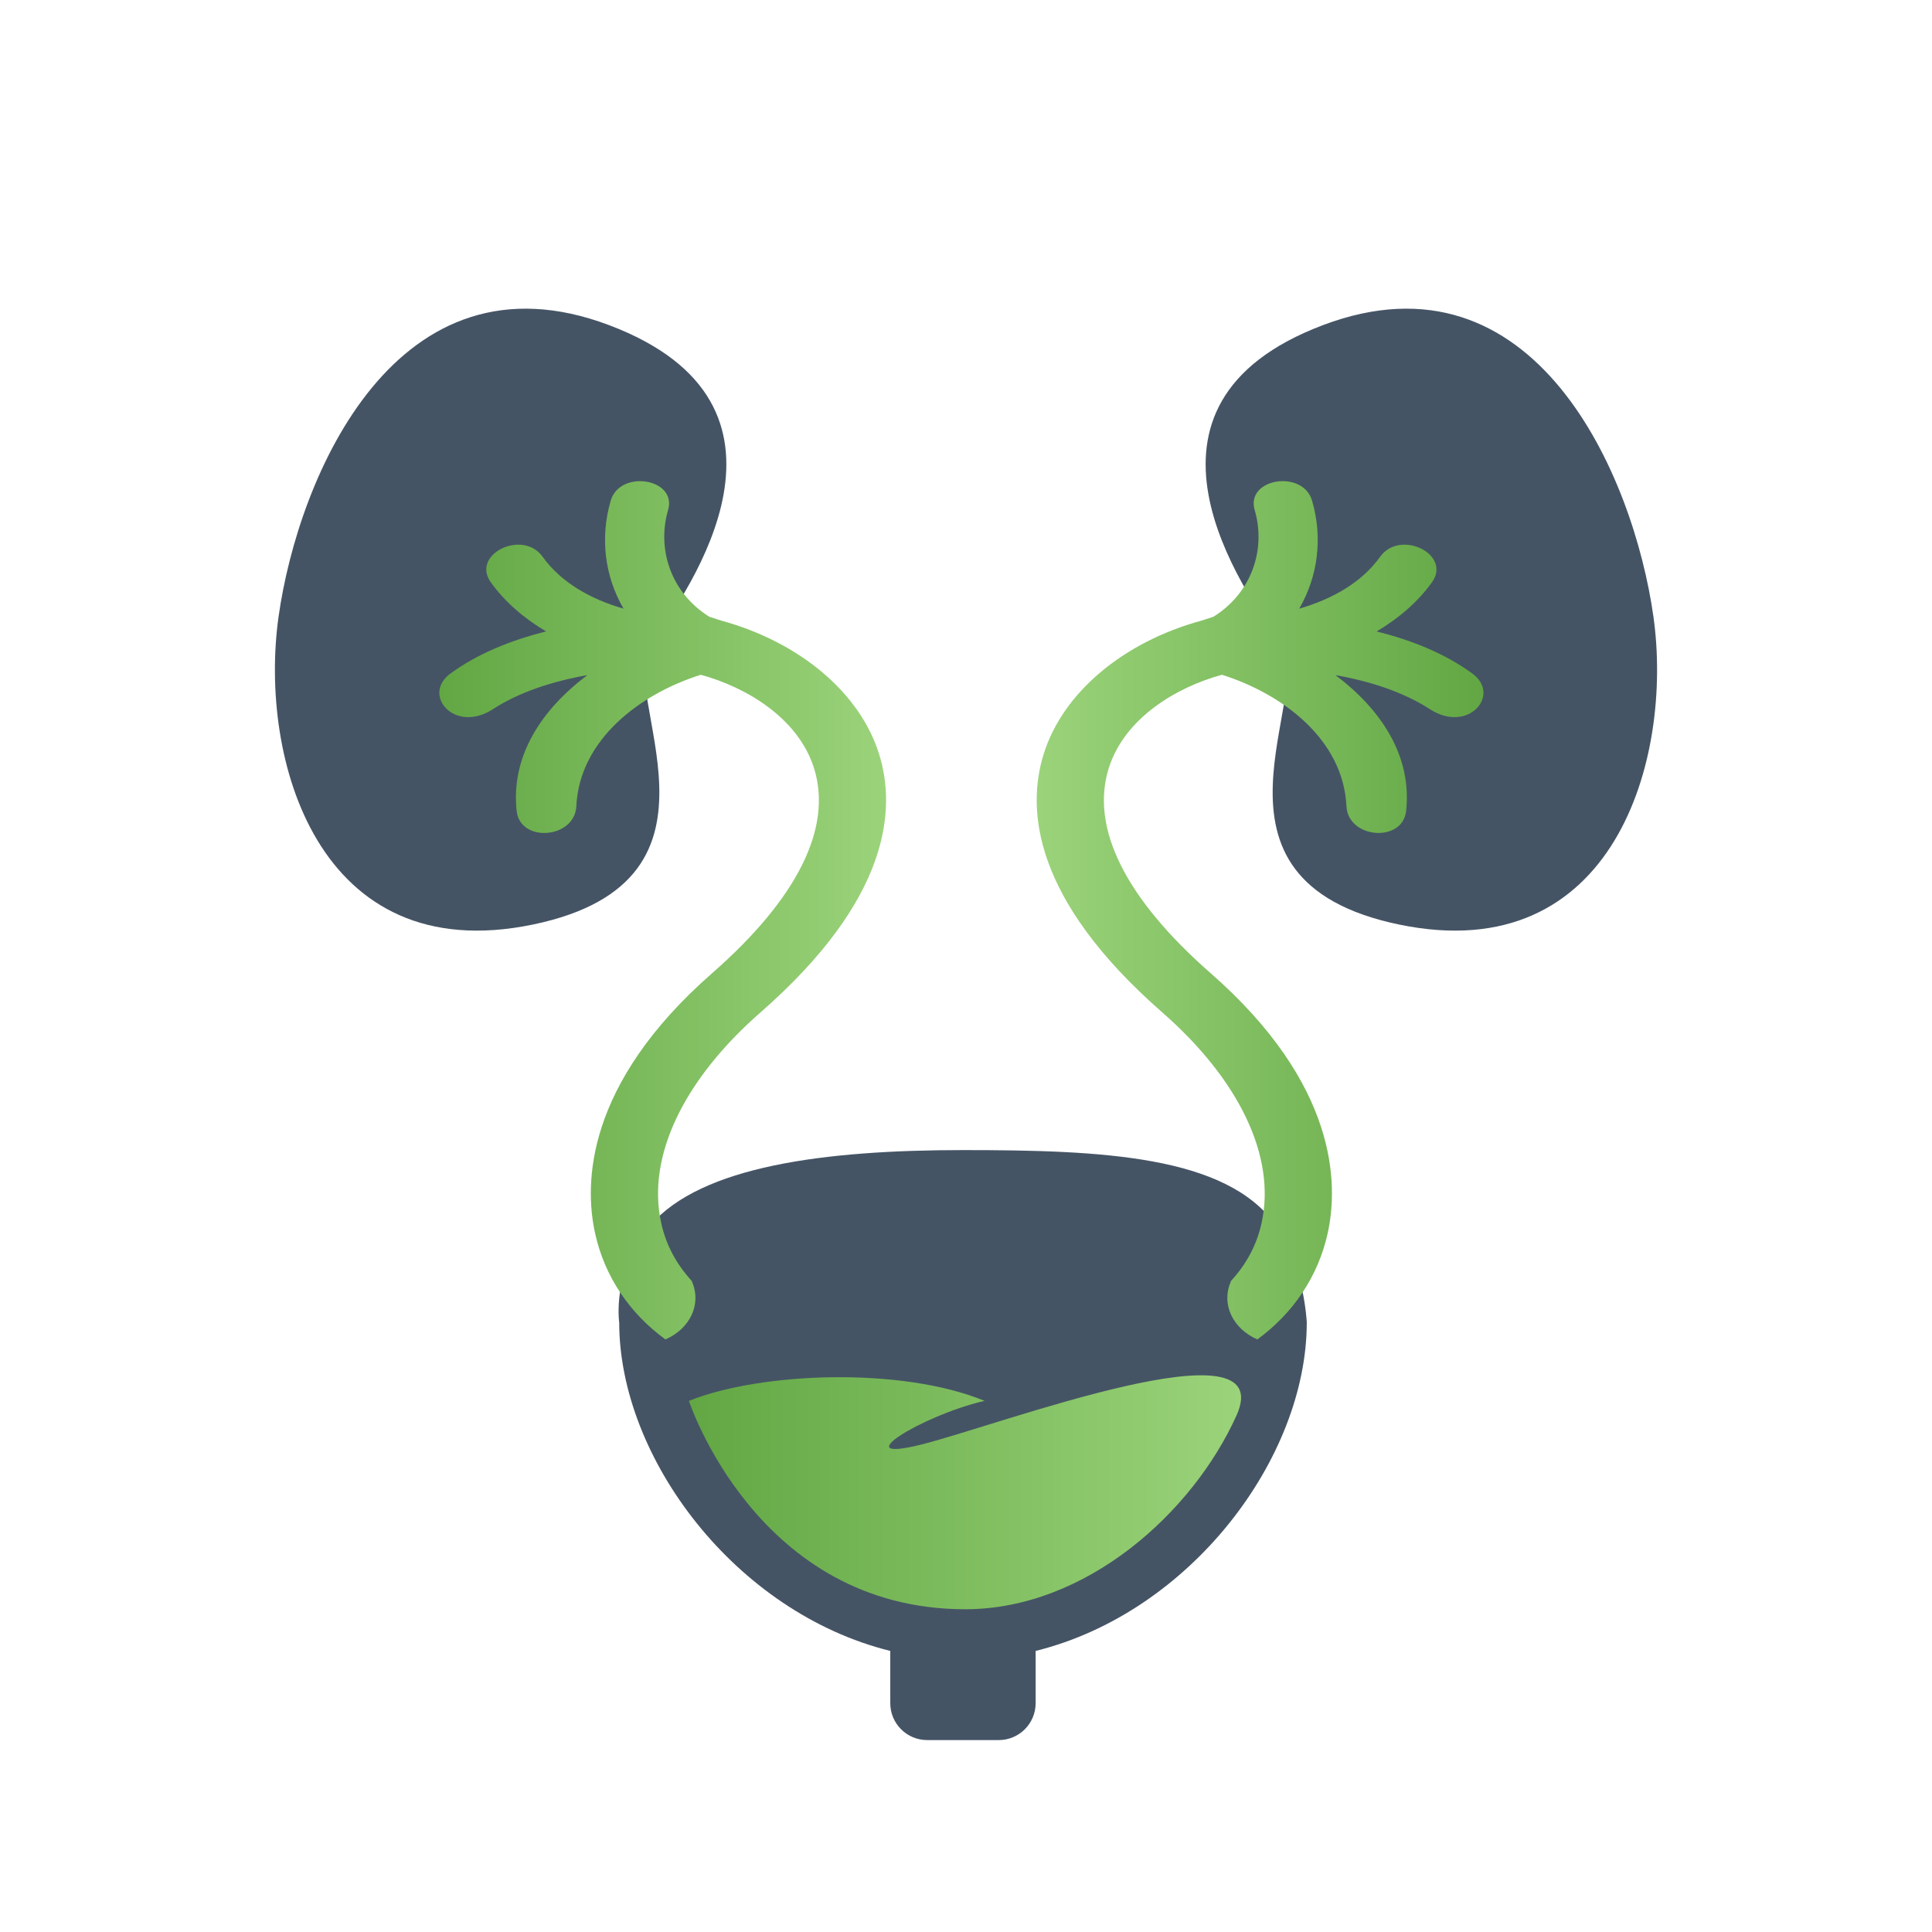
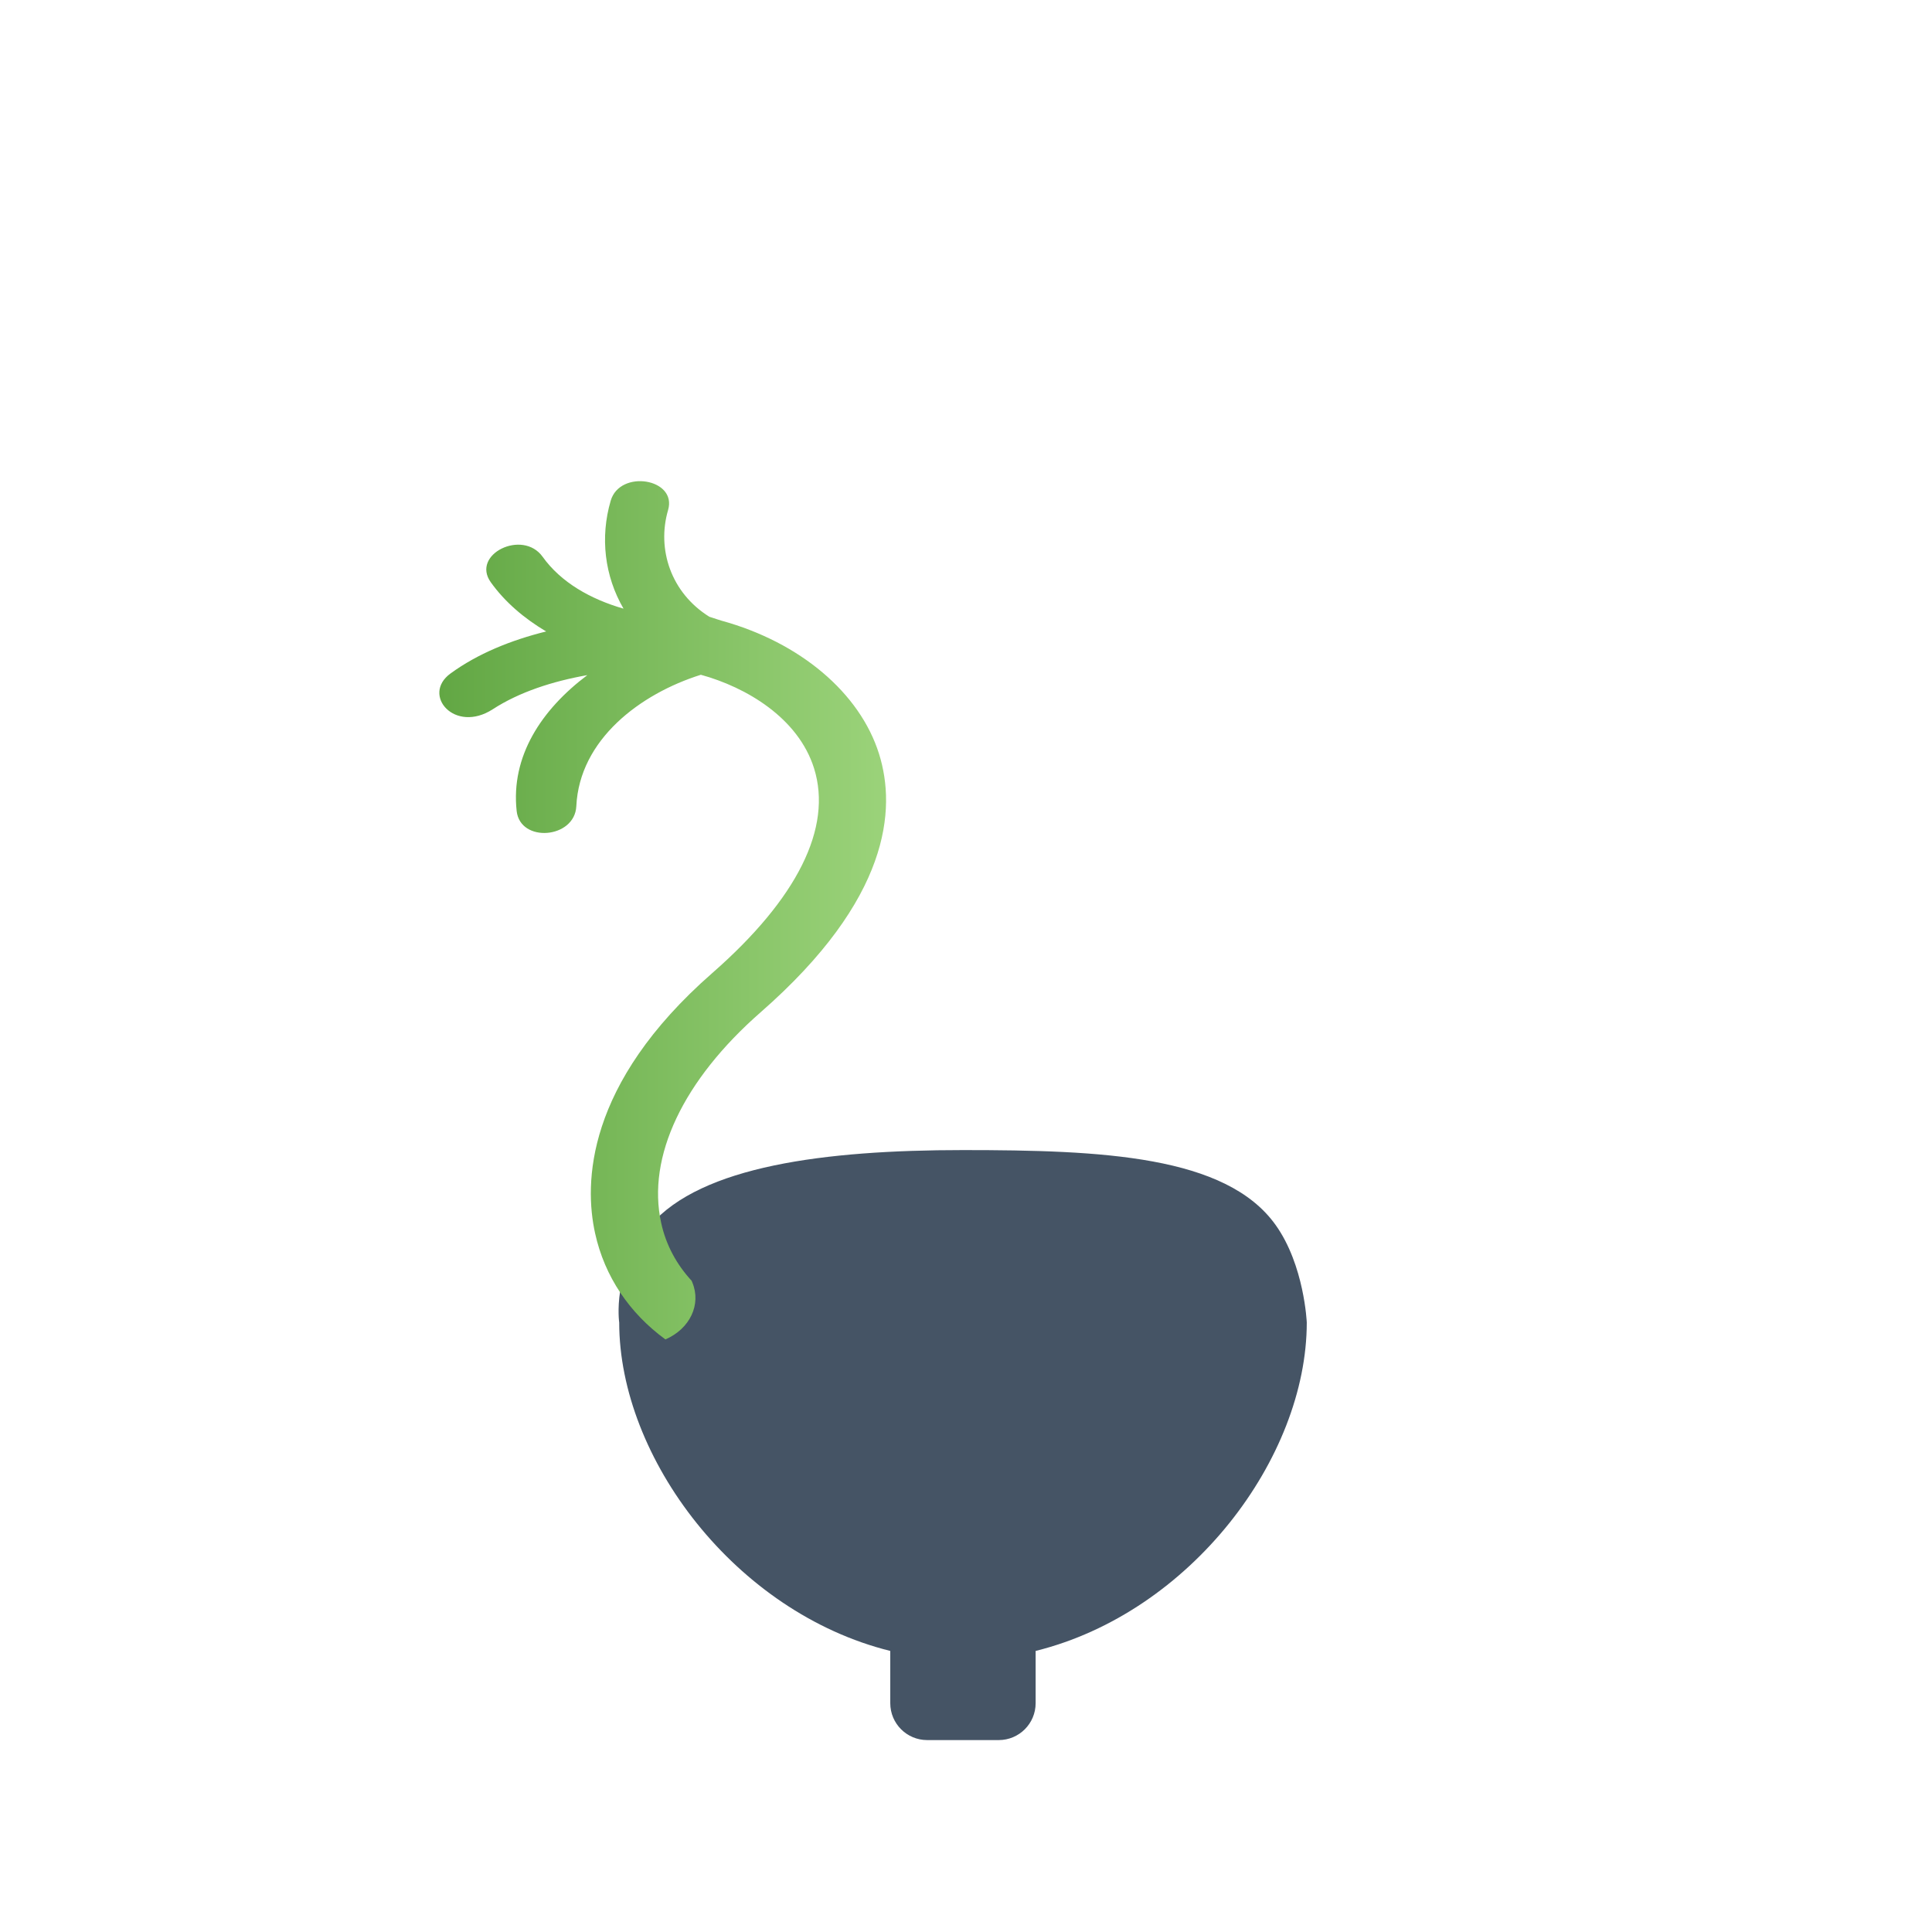
<svg xmlns="http://www.w3.org/2000/svg" xmlns:xlink="http://www.w3.org/1999/xlink" id="Layer_1" data-name="Layer 1" viewBox="0 0 500 500">
  <defs>
    <style>
      .cls-1 {
        fill: url(#Nexus_Gradient);
      }

      .cls-1, .cls-2, .cls-3, .cls-4 {
        stroke-width: 0px;
      }

      .cls-2 {
        fill: url(#Nexus_Gradient-2);
      }

      .cls-3 {
        fill: url(#Nexus_Gradient-3);
      }

      .cls-4 {
        fill: #455465;
      }
    </style>
    <linearGradient id="Nexus_Gradient" data-name="Nexus Gradient" x1="113.69" y1="235.58" x2="229.32" y2="235.58" gradientUnits="userSpaceOnUse">
      <stop offset="0" stop-color="#62a744" />
      <stop offset="1" stop-color="#9bd37a" />
    </linearGradient>
    <linearGradient id="Nexus_Gradient-2" data-name="Nexus Gradient" x1="1571.99" y1="235.58" x2="1687.62" y2="235.58" gradientTransform="translate(1955.92) rotate(-180) scale(1 -1)" xlink:href="#Nexus_Gradient" />
    <linearGradient id="Nexus_Gradient-3" data-name="Nexus Gradient" x1="178.3" y1="386.2" x2="321.19" y2="386.2" xlink:href="#Nexus_Gradient" />
  </defs>
-   <path class="cls-4" d="m330.12,317.01c-12.83-17.96-44.93-19.37-80.88-19.37s-67.64,4.17-80.88,19.4c-10.12,11.65-8.11,25.22-8.11,25.22,0,35.05,30.06,75.06,70.15,85v13.52c0,5.28,4.28,9.55,9.55,9.55h18.52c5.28,0,9.55-4.28,9.55-9.55v-13.52c40.11-9.94,70.17-49.94,70.17-85,0,0-.62-14.83-8.07-25.25Z" />
-   <path class="cls-4" d="m168.36,166.72c10.02-14.03,43.99-61.94-10.77-82.59s-80.34,38.75-85.5,75.48c-5.17,36.73,10.15,91.18,65.78,79.67,55.63-11.51,21.52-59.99,30.49-72.56Z" />
-   <path class="cls-4" d="m331.64,166.72c-10.02-14.03-43.99-61.94,10.77-82.59,54.76-20.65,80.34,38.75,85.5,75.48,5.17,36.73-10.15,91.18-65.78,79.67s-21.52-59.99-30.49-72.56Z" />
+   <path class="cls-4" d="m330.12,317.01c-12.83-17.96-44.93-19.37-80.88-19.37s-67.64,4.17-80.88,19.4c-10.12,11.65-8.11,25.22-8.11,25.22,0,35.05,30.06,75.06,70.15,85v13.52c0,5.28,4.28,9.55,9.55,9.55h18.52c5.28,0,9.55-4.28,9.55-9.55v-13.52c40.11-9.94,70.17-49.94,70.17-85,0,0-.62-14.83-8.07-25.25" />
  <path class="cls-1" d="m179,331.47c-3.84-4.16-6.64-9.21-7.89-14.99-3.75-17.04,5.64-36.92,25.78-54.54,33.43-29.26,35.1-52.49,30.61-66.82-4.96-15.85-20.51-28.91-40.74-34.48-.2-.04-1.54-.5-3.19-1.03-9.95-6.21-13.63-17.5-10.67-27.61,2.4-8.19-12.47-10.59-14.85-2.42-2.77,9.47-1.6,19.48,3.32,27.94-8.56-2.46-16.22-6.82-20.94-13.43-5.17-7.22-18.58-.64-13.42,6.59,3.69,5.16,8.65,9.36,14.33,12.74-9.12,2.27-17.7,5.73-24.78,10.9-7.54,5.53,1.12,15.61,10.97,9.23,6.9-4.47,15.5-7.24,24.47-8.83-11.89,8.94-19.84,21.01-18.29,35.17.92,8.31,15.03,7.18,15.44-1.24.82-17.29,16.55-29.09,32.23-34.02,11.7,3.21,25.19,11.12,29.3,24.22,4.8,15.36-4.31,33.68-26.34,52.97-32.93,28.82-33.15,54.56-30.33,67.35,2.46,11.21,8.93,20.72,18.2,27.47h0c6.35-2.76,9.32-9.03,6.97-14.72l-.18-.44Z" />
-   <path class="cls-2" d="m318.43,331.92c-2.35,5.68.62,11.95,6.97,14.72h0c9.26-6.76,15.73-16.27,18.2-27.47,2.82-12.79,2.6-38.53-30.33-67.35-22.02-19.29-31.14-37.61-26.34-52.97,4.11-13.1,17.6-21.01,29.3-24.22,15.68,4.93,31.42,16.73,32.23,34.02.41,8.41,14.52,9.54,15.44,1.24,1.56-14.16-6.39-26.23-18.29-35.17,8.97,1.59,17.57,4.36,24.47,8.83,9.85,6.38,18.52-3.7,10.97-9.23-7.08-5.17-15.66-8.63-24.78-10.9,5.68-3.38,10.64-7.59,14.33-12.74,5.16-7.23-8.26-13.81-13.42-6.59-4.72,6.61-12.38,10.97-20.94,13.43,4.91-8.46,6.09-18.47,3.32-27.94-2.39-8.18-17.25-5.77-14.85,2.42,2.96,10.11-.71,21.4-10.67,27.61-1.65.53-2.99.99-3.19,1.03-20.24,5.57-35.78,18.63-40.74,34.48-4.49,14.33-2.82,37.56,30.61,66.82,20.14,17.62,29.53,37.5,25.78,54.54-1.25,5.78-4.05,10.83-7.89,14.99l-.18.44Z" />
-   <path class="cls-3" d="m249.78,416.47c31.35,0,58.94-25.08,70.23-50.16,11.29-25.08-61.45,2.51-81.51,7.52-20.07,5.02,0-7.52,16.3-11.29-21.32-8.78-57.69-7.52-76.5,0,0,0,17.56,53.93,71.48,53.93Z" />
</svg>